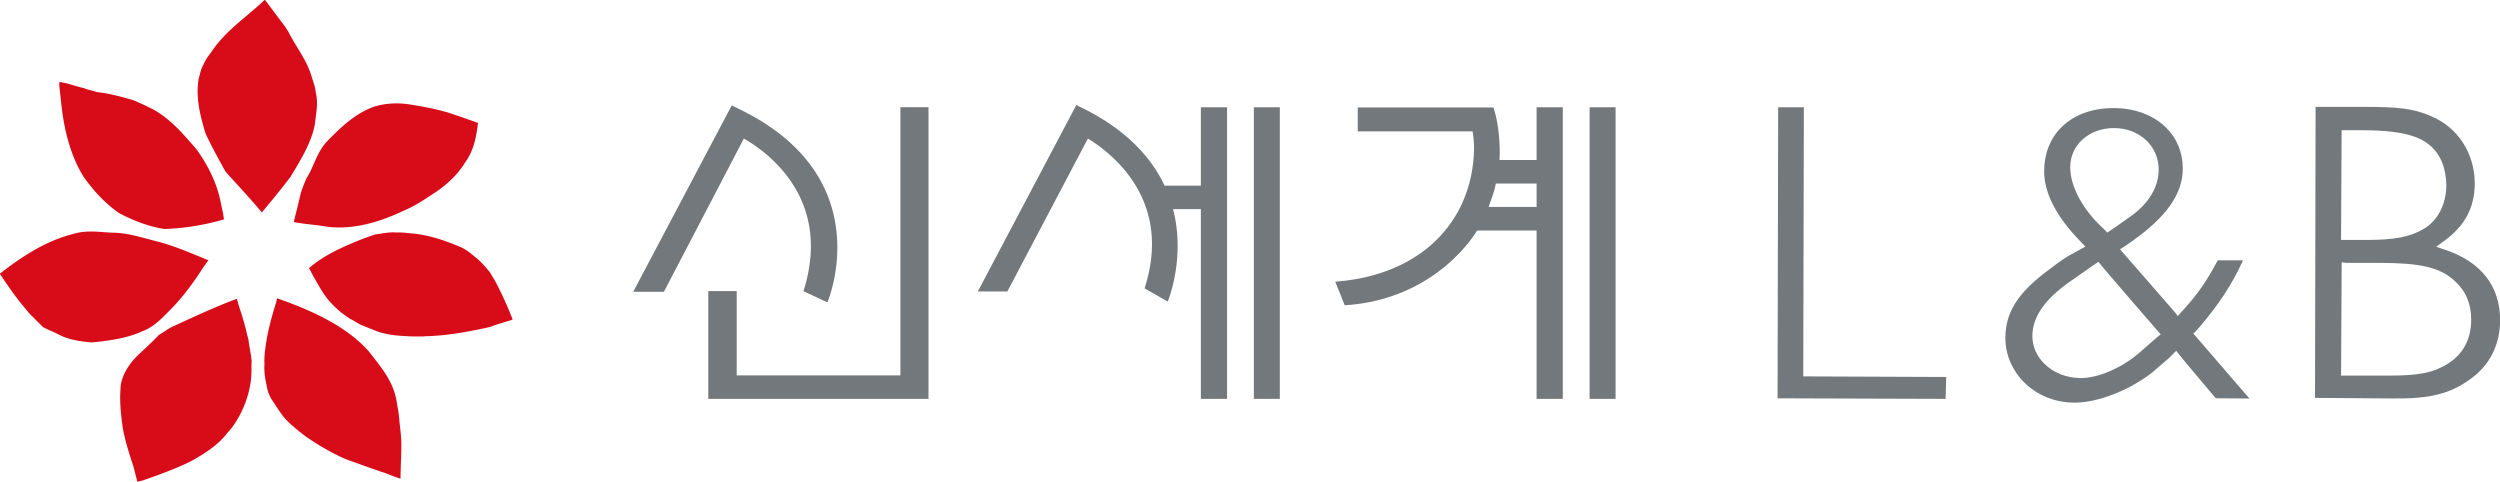
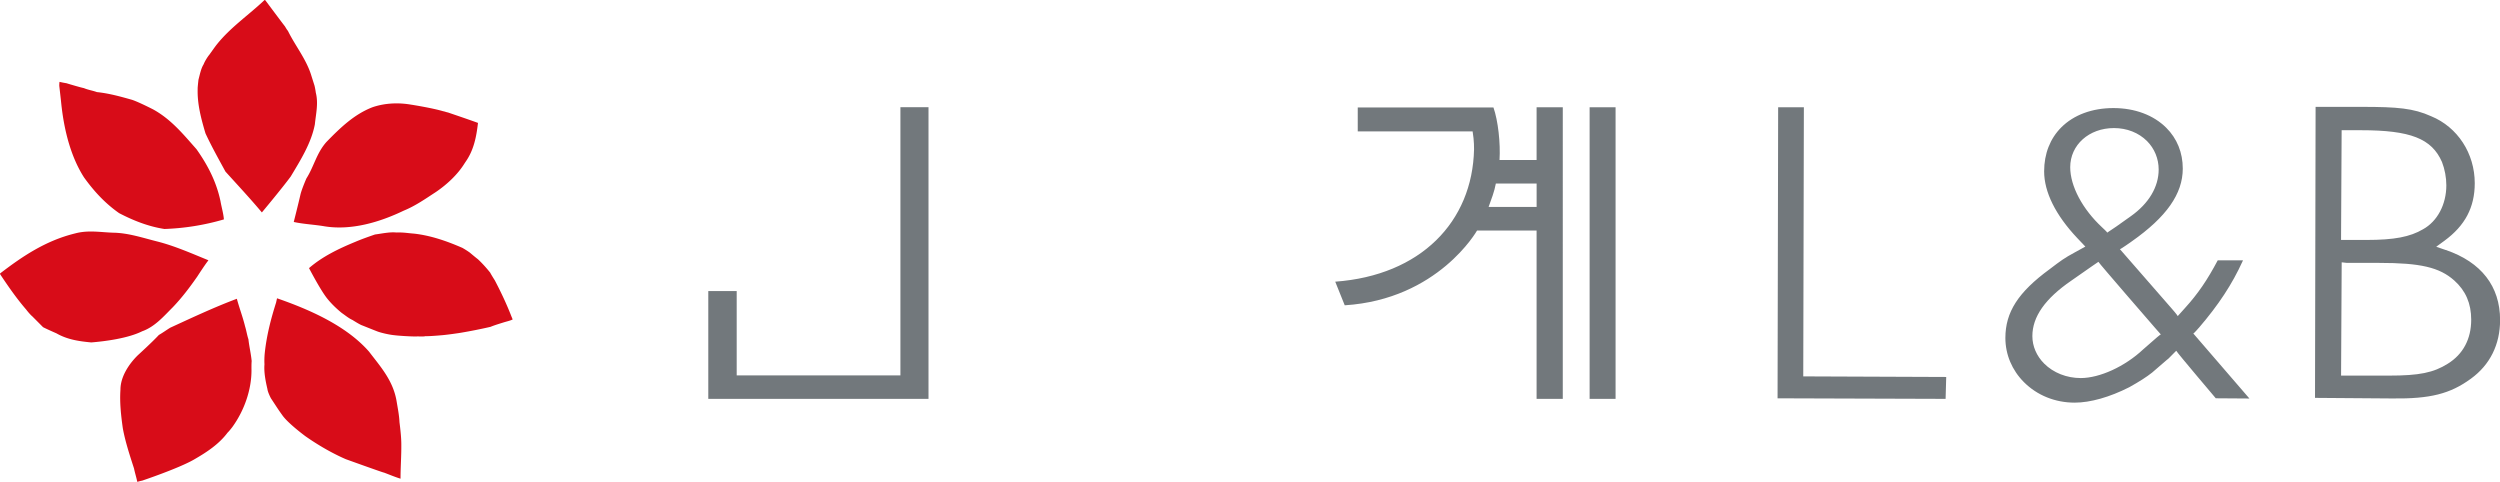
<svg xmlns="http://www.w3.org/2000/svg" viewBox="0 0 855.3 164.84">
  <path fill="#d80c18" d="M90.98.37c2.08 2.79 6.39 8.55 6.5 8.64.33.55.63 1.1 1.04 1.58 2.51 5.14 6.37 9.75 8.06 15.49l1.03 3.25s.27 1.09.43 2.36c.94 3.65.04 7.25-.32 10.84-1.21 6.4-4.93 12.3-8.26 17.86-3.09 4.19-9.87 12.29-9.87 12.29-3.99-4.77-8.31-9.39-12.46-13.98-2.34-4.3-4.74-8.57-6.83-13.07-1.53-5.13-2.85-10.2-2.67-15.29-.06-.05.17-2.18.27-3.07.49-1.79.83-3.78 1.79-5.31.28-.82 1.34-2.57 1.99-3.31 0 0 1.94-2.76 2.5-3.44C78.87 9.34 85.04 5.18 90.44.07c.27-.21.41.19.56.3M28.69 30.14c1.45.62 3.01.84 4.48 1.37 4.09.42 8.05 1.52 11.98 2.63 2.43.81 7.22 3.28 7.22 3.28 6.24 3.42 10.46 8.68 14.85 13.62 3.72 5.26 6.8 11.02 8.22 17.82.35 2.03 1 4.17 1.16 6.2a82.2 82.2 0 0 1-20.34 3.28c-5.38-.83-10.5-2.81-15.52-5.43-4.93-3.46-8.69-7.63-11.99-12.21-4.41-6.87-6.65-15.59-7.64-23.92-.14-1.15-.24-2.2-.24-2.2s-.38-3.45-.59-5.19c0-.89.08-1.38.08-1.38s1.35.31 2.36.46c1.53.48 5.27 1.56 5.99 1.68M140.78 35.82c.22.04 6.93 1.09 10.82 2.23.68.12 1.03.32 1.66.43 3.42 1.17 6.86 2.33 10.27 3.57-.54 4.65-1.38 9.23-4.22 13.28-.09.14-.21.31-.36.54-2.37 3.85-6.06 7.26-9.78 9.79-3.55 2.31-7.03 4.77-11.03 6.4-8.17 3.93-17.87 6.85-27.09 5.37-3.46-.6-7.09-.73-10.55-1.49 0 0 1.56-6.16 2.26-9.24.44-1.96 2.07-5.66 2.07-5.66 2.61-4.1 3.45-8.68 6.9-12.52 4.67-4.79 9.44-9.41 15.67-11.82 4.35-1.5 9.11-1.64 13.39-.87M48.77 113.29c4.25-1.56 7.23-5.06 10.34-8.17 3.09-3.22 5.8-6.8 8.4-10.53.07-.12 2.44-3.77 3.54-5.2.07-.13.17-.2.25-.35-5.84-2.38-11.52-4.9-17.44-6.41-4.99-1.25-9.89-2.92-15.02-3.02-4.37-.12-8.61-.98-13.15.25C15.59 82.33 7.57 87.77 0 93.58l.08.29c2.79 4.19 5.67 8.34 8.94 12.11 0 .04 1.27 1.63 2.03 2.25l3.68 3.7c1.47.76 4.6 2.12 4.6 2.12 3.74 2.15 7.87 2.73 11.91 3.1 4.65-.38 12.62-1.39 17.53-3.88M135.71 79.54c2.37-.08 3.98.25 5.98.39 5.71.65 11.15 2.54 16.5 4.87.86.49 1.73 1.04 2.53 1.61 0 0 1.78 1.51 2.8 2.29 1.56 1.46 2.92 3 4.19 4.58.38.78 1.5 2.5 1.6 2.68 2.13 4.07 4.11 8.26 5.76 12.55.15.26.21.53.32.79-.94.45-2.02.67-3.06.99-.21.08-3.25.97-4.45 1.51-3.35.78-6.89 1.48-10.28 2.05-.25.05-4.94.76-7.13.89-.14.03-4.06.34-4.82.26-1.06.23-2.11.05-3.19.11-2.25.04-7.13-.34-7.33-.41-2.02-.16-4.99-.91-5.93-1.28-.33-.1-5.35-2.13-5.54-2.19-.96-.42-3.05-1.75-3.05-1.75-1.33-.59-2.5-1.61-3.66-2.39-1.9-1.56-3.68-3.26-5.18-5.18-2.38-3.1-6-10.12-6.05-10.18 4.58-3.98 10.16-6.65 15.81-8.98 2.2-.94 4.49-1.74 6.77-2.53 2.44-.32 5.05-.92 7.39-.67M126.3 120.36c3.99 5.24 8.3 9.96 9.43 17.17.38 2.29.85 4.64.94 6.89.31 2.5.62 5.17.63 7.58.04 3.91-.27 7.85-.27 11.77-1.9-.58-3.78-1.38-5.64-2.08-.14.08-13.07-4.59-13.07-4.59-4.7-2.04-9.51-4.83-13.8-7.84 0 0-6.1-4.48-8-7.31-1.31-1.78-2.49-3.68-3.74-5.55-.17-.23-1.2-2.32-1.28-3.26-.66-2.83-1.23-5.71-1.02-8.5-.06-1.2-.03-2.62.11-3.95.62-5.82 2.06-11.49 3.86-17.15l.33-1.49c10.95 3.8 23.68 9.32 31.52 18.3M81.02 102.22c-7.81 2.93-15.28 6.45-22.81 9.91-1.24.77-2.57 1.73-3.86 2.47-2.23 2.42-7.2 6.94-7.2 6.94-2.99 2.93-5.94 7.31-5.94 11.77-.3 4.36.18 8.74.8 13.16.84 4.63 2.36 9.22 3.85 13.83.32 1.58.8 3.02 1.1 4.54.45-.08 1.1-.32 1.64-.39 0 0 12.19-4.09 17.58-7.12 4.37-2.51 8.65-5.26 11.7-9.34.56-.5 1.6-1.88 1.6-1.88 4.12-5.68 6.57-12.79 6.56-19.43 0 0-.04-2.11.06-3.14-.22-2.47-.85-5.02-1.11-7.47-.49-1.47-.69-2.96-1.15-4.43-.74-3.07-1.96-6.26-2.81-9.43" />
-   <path fill="#72787c" d="M410.83 63.51h-12.41c-4.53-9.66-13.2-19.38-28.95-26.97v.04l-1.22-.68-33.72 63.82h10.1l27.58-52.34c9.59 5.97 28.8 22.06 19.37 51.26l7.92 4.53s6.21-14.72 1.83-31.63h9.51v64.92h8.96V36.7h-8.96v26.81zM428.97 36.7h8.88v99.77h-8.88zM274.88 99.61l8.19 3.84s16.93-39.39-24.78-63.3l-.19-.1a94 94 0 0 0-6.12-3.18l-1.62-.84-33.73 63.81h10.5l27.36-52.44c8.74 5.04 30.26 21.04 20.39 52.21" />
  <path fill="#72787c" d="M308.05 128.43h-56.01V99.58h-9.72v36.87h75.34V36.67h-9.61zM543.84 36.69h8.88v99.77h-8.88zM525.7 70.8h-16.42c.93-2.57 1.97-5.24 2.48-8h13.95v8zm-65.64 33.65c32.03-2.05 45.27-25.58 45.27-25.58h20.37v57.6h8.96V36.69h-8.96v18.04h-12.68c.35-5.78-.49-13.42-2.08-17.96h-46.43v8.18h39.3c.56 3.25.49 6.12.49 6.12-.53 24.83-18.26 43.15-47.49 45.3zM752.27 112.16c6.76-7.87 11.38-14.91 14.98-22.81l.12-.28h-8.64c-3.56 6.72-6.76 11.43-11.23 16.34 0 0-2.4 2.67-2.47 2.75 0-.29-2.22-2.8-2.22-2.8s-17.47-20.02-17.55-20.12c.21.08 4.06-2.66 4.06-2.66 11.9-8.37 17.45-16.28 17.45-24.9 0-5.45-1.95-10.28-5.65-13.97-4.35-4.34-10.76-6.74-18.07-6.74s-13.57 2.34-17.83 6.59c-3.84 3.84-5.88 9.05-5.88 15.06 0 7.08 3.91 14.95 11.3 22.79 0 0 2.33 2.45 2.8 2.95l-3.6 1.98c-3.65 1.97-4.8 2.85-8.63 5.76-10.75 7.87-15.13 14.69-15.13 23.52 0 5.66 2.26 11.03 6.35 15.12 4.51 4.52 10.68 7.01 17.35 7.01 5.36 0 12-1.88 18.69-5.28 3.4-1.89 5.96-3.53 7.83-5.02l5.03-4.34c.21-.11.65-.54.65-.54s2.47-2.5 2.54-2.56c.02.01.03.03.06.06.48.86 13.48 16.19 13.48 16.19l11.51.08s-19.14-22.2-19.19-22.24c.2 0 1.86-1.93 1.86-1.93m-34.34-22.6c0 .26 19.22 22.41 19.22 22.41s2.1 2.39 2.15 2.45c-.19-.07-2.41 1.92-2.41 1.92l-3.63 3.17c-6.24 5.87-14.9 9.82-21.37 9.82-4.8 0-9.36-1.8-12.51-4.95-2.61-2.61-4.04-5.95-4.04-9.4 0-6.62 4.36-12.83 13.33-18.98l6.8-4.75s2.43-1.67 2.45-1.68m3.03-10.01c0-.17-1.71-1.75-1.71-1.75-6.75-6.25-10.95-14.15-10.95-20.62 0-7.63 6.44-13.39 14.97-13.39 4.41 0 8.43 1.58 11.3 4.44 2.57 2.58 3.99 6.04 3.99 9.74 0 5.97-3.39 11.64-9.53 15.98l-4.96 3.52s-3.04 2.03-3.11 2.09M617.14 36.7h-8.8l-.2 99.57 57.49.19.21-7.49-48.91-.2zM836.74 85.54l-3.26-1.12c.5-.37 2.79-2.04 2.79-2.04 7.09-5.19 10.39-11.46 10.39-19.7 0-10.2-5.86-19.2-14.93-22.92-6.04-2.72-11.46-3.2-23.71-3.2h-15.81l-.2 99.56 26.42.2c13 .15 19.8-1.56 26.93-6.77 6.52-4.74 9.97-11.68 9.97-20.07 0-11.51-6.42-19.8-18.56-23.95m-35.64 4.21 1.79.2h11c14.18 0 20.67 1.51 25.74 6.02 3.9 3.49 5.79 7.87 5.79 13.41 0 6.6-2.77 11.81-7.99 15.05-4.91 3.09-9.79 4.08-20.07 4.08h-16.46l.21-38.75zm-.01-45.19h6.6c16.96 0 24.22 2.85 27.73 10.87.96 2.47 1.49 5.31 1.49 7.97 0 6.54-3.05 12.31-7.95 15.03-4.47 2.64-9.9 3.67-19.39 3.67h-8.68s.2-37.15.2-37.55" />
</svg>